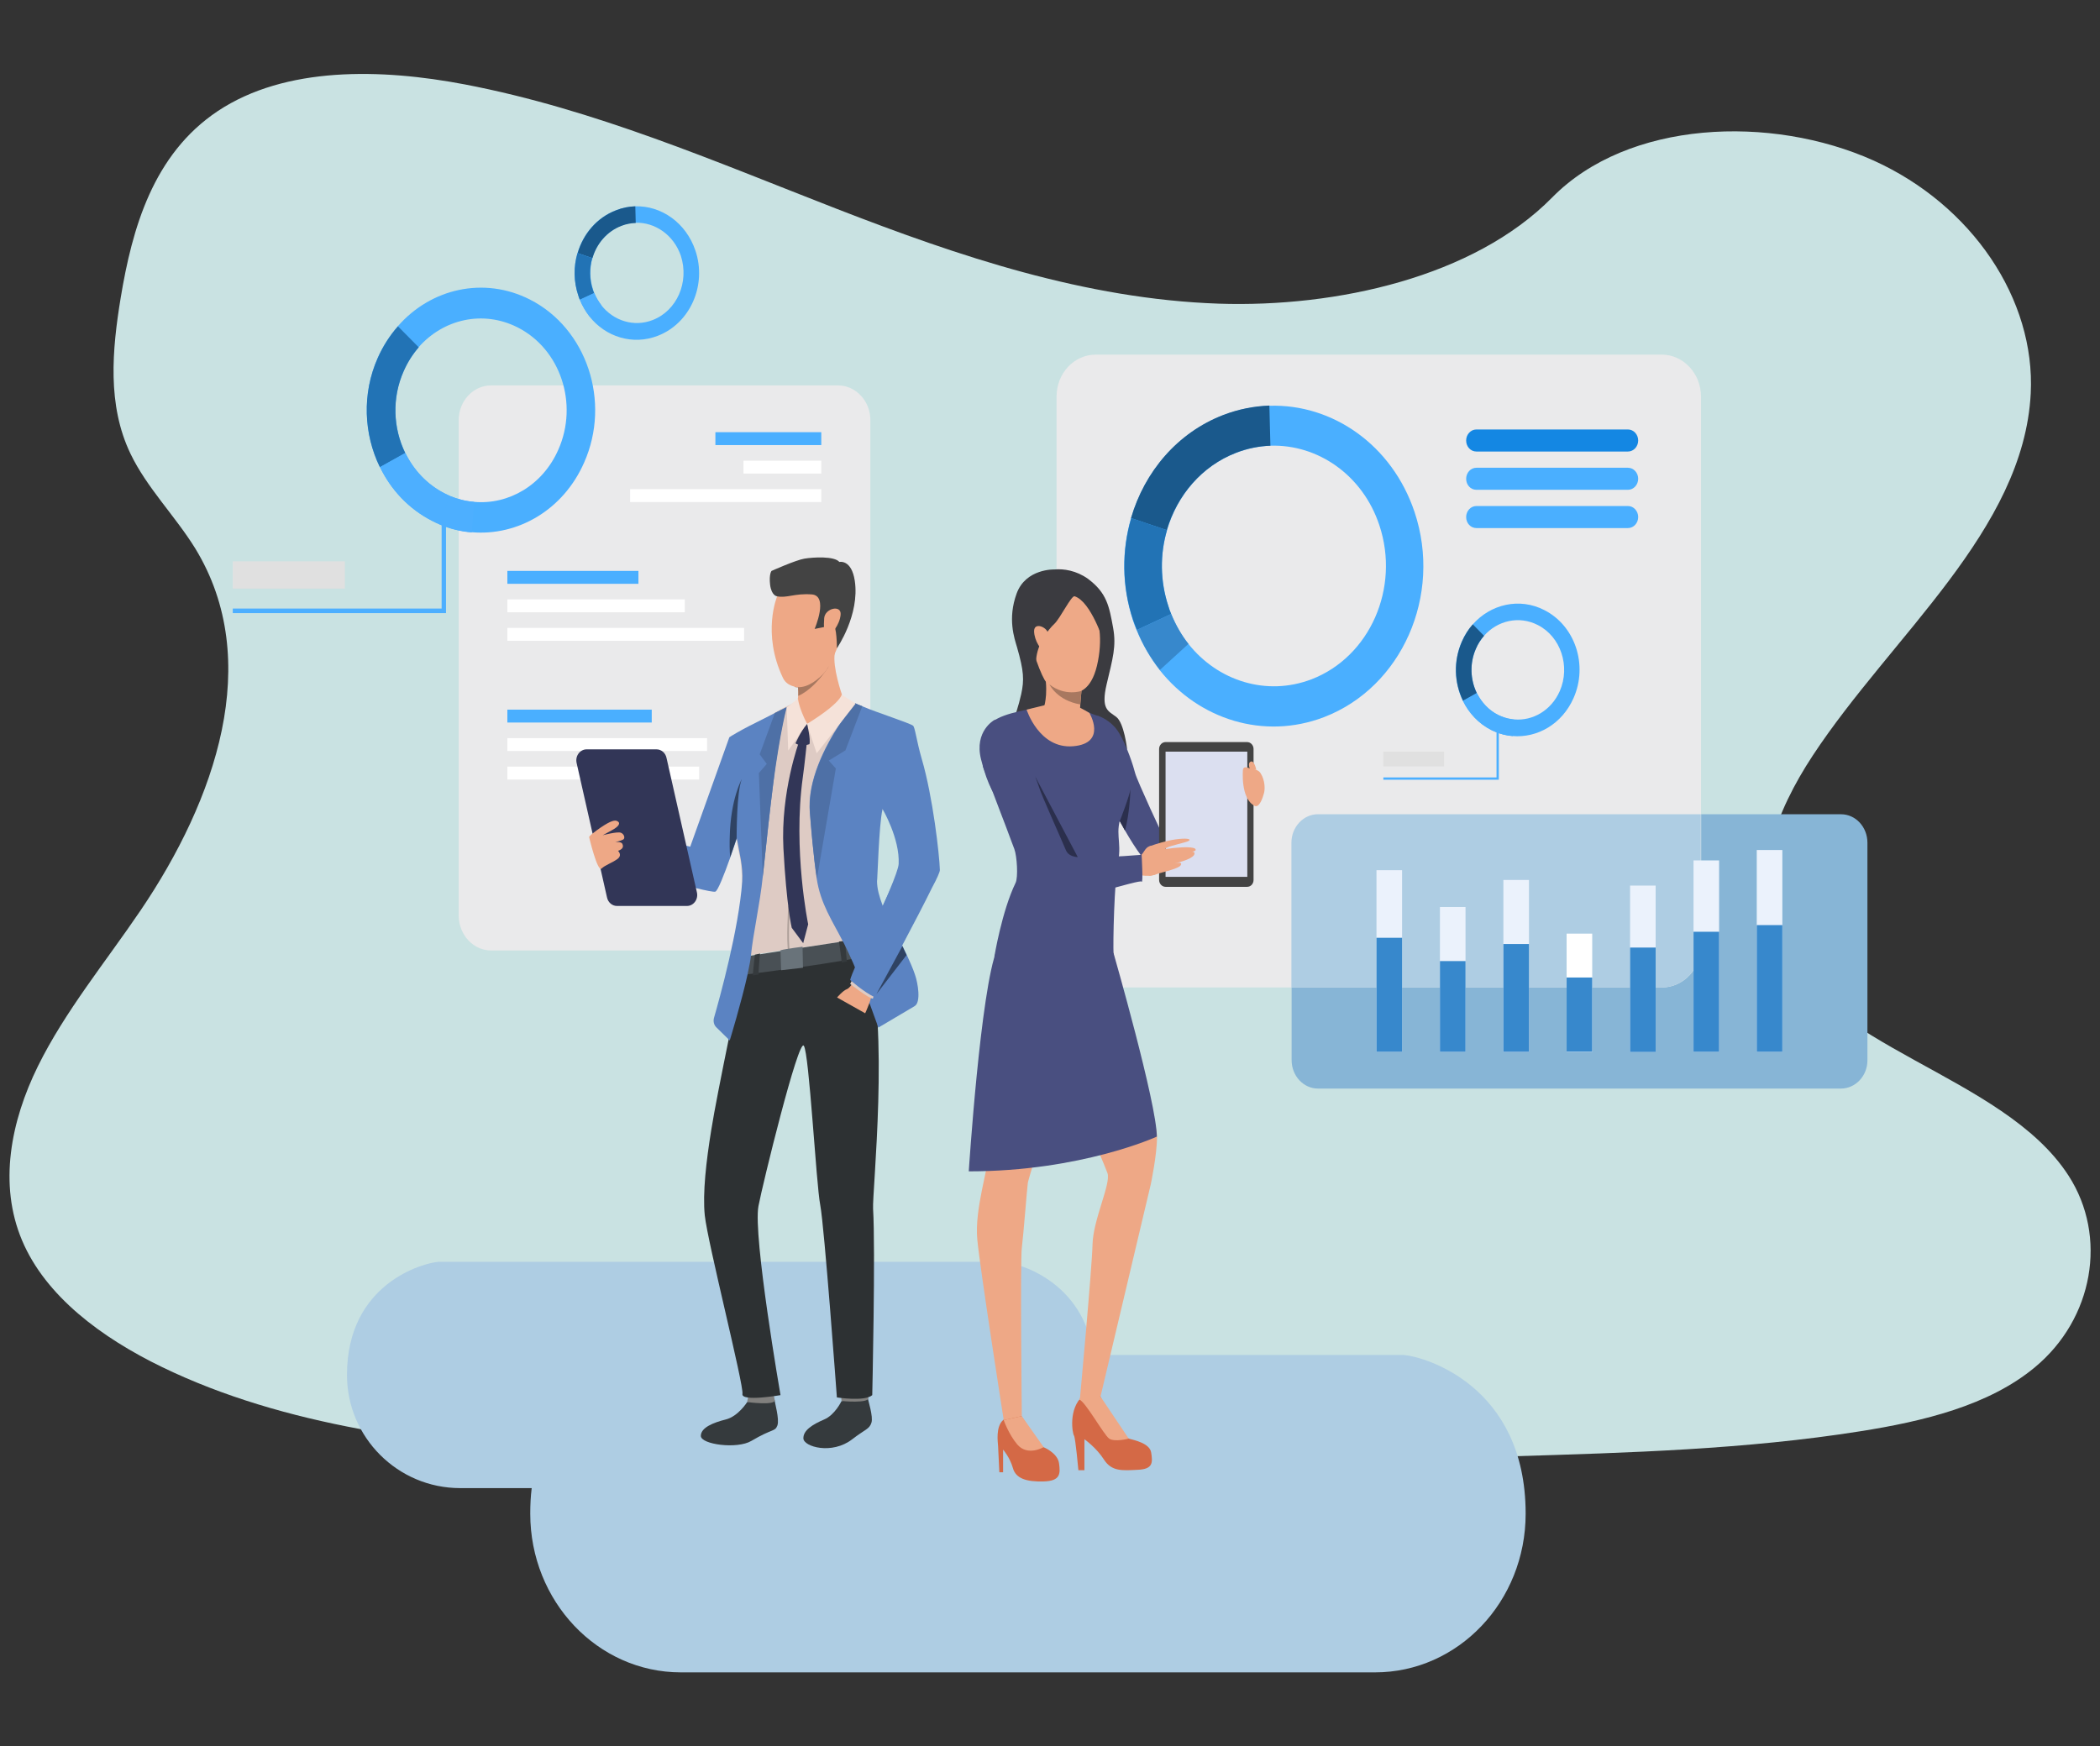
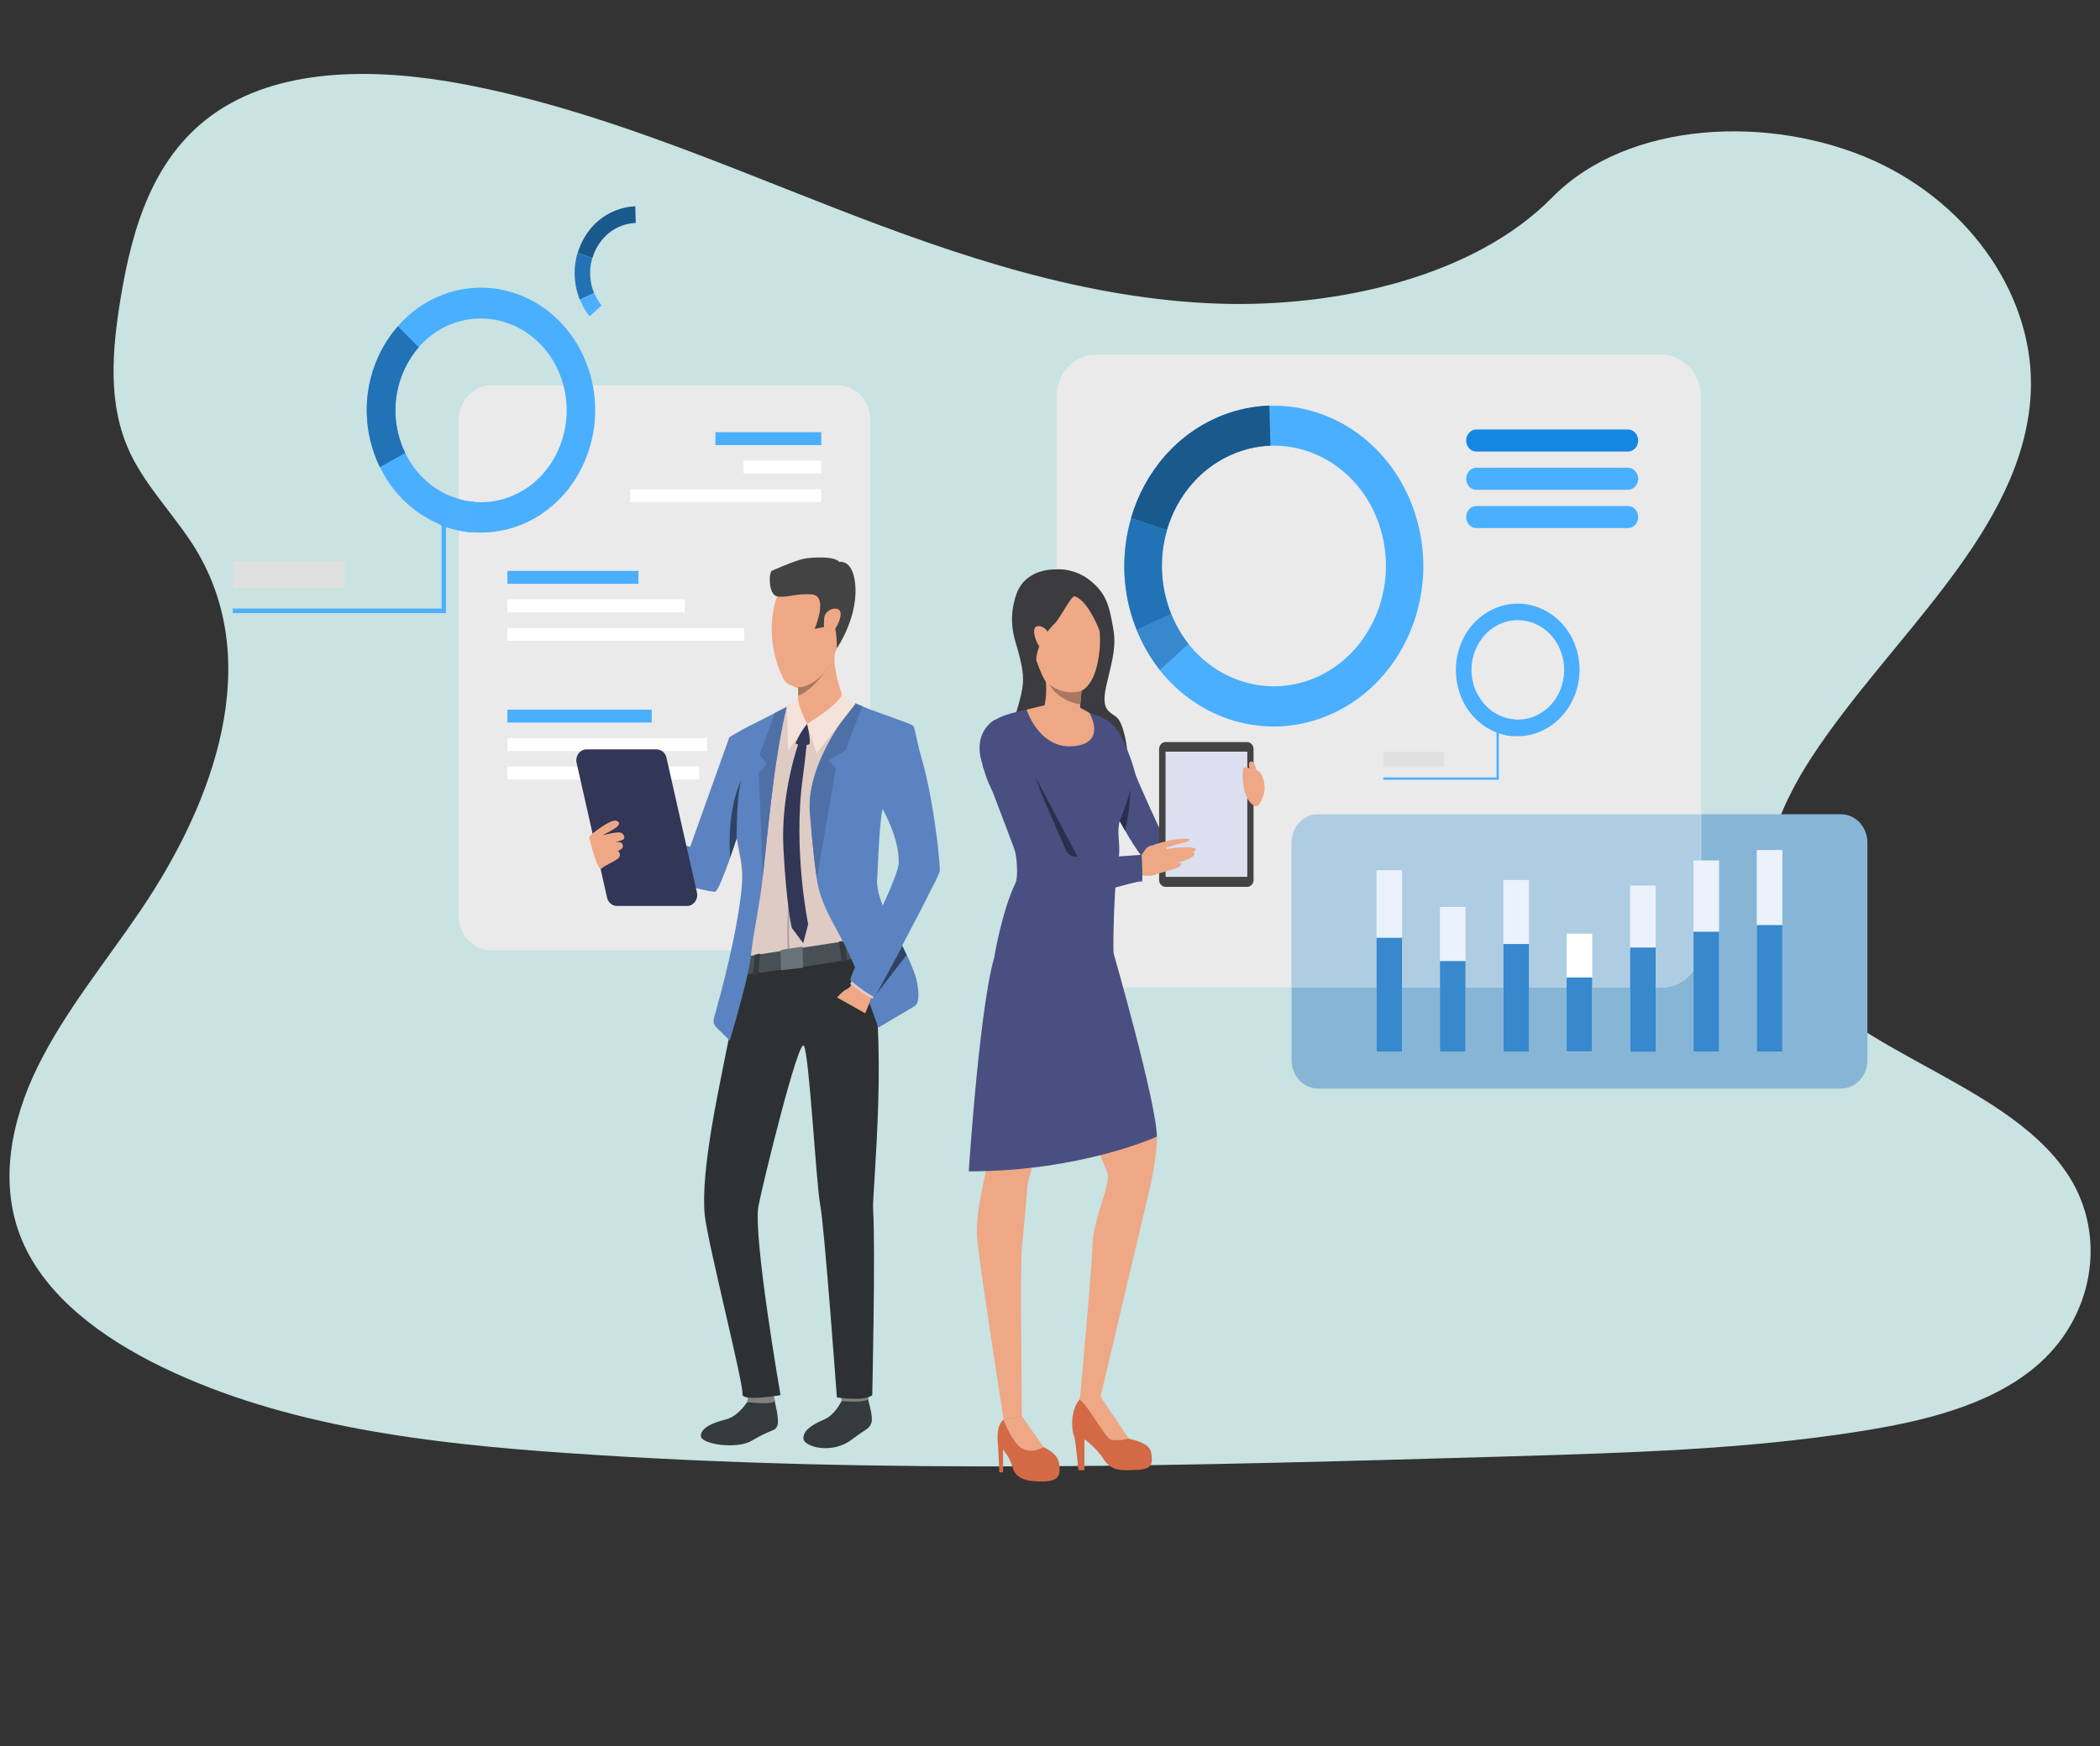
<svg xmlns="http://www.w3.org/2000/svg" version="1.1" id="ae7ad495-543d-4c4b-9483-8059c5566fe6" x="0px" y="0px" viewBox="0 0 1009.5 839.6" style="enable-background:new 0 0 1009.5 839.6;" xml:space="preserve">
  <rect x="0" y="0" width="1009.5" height="839.6" fill="#333333" stroke="none" />
  <style type="text/css">
	.st0{fill:#C9E2E2;}
	.st1{fill-rule:evenodd;clip-rule:evenodd;fill:#AECDE3;}
	.st2{fill-rule:evenodd;clip-rule:evenodd;fill:#EAEAEB;}
	.st3{fill-rule:evenodd;clip-rule:evenodd;fill:#4AAFFF;}
	.st4{fill-rule:evenodd;clip-rule:evenodd;fill:#FFFFFF;}
	.st5{fill-rule:evenodd;clip-rule:evenodd;fill:#353A3D;}
	.st6{fill-rule:evenodd;clip-rule:evenodd;fill:#81807E;}
	.st7{fill-rule:evenodd;clip-rule:evenodd;fill:#2D3133;}
	.st8{fill-rule:evenodd;clip-rule:evenodd;fill:#DECBC4;}
	.st9{fill-rule:evenodd;clip-rule:evenodd;fill:#495055;}
	.st10{fill-rule:evenodd;clip-rule:evenodd;fill:#EEA886;}
	.st11{fill-rule:evenodd;clip-rule:evenodd;fill:#A77860;}
	.st12{fill-rule:evenodd;clip-rule:evenodd;fill:#434343;}
	.st13{fill-rule:evenodd;clip-rule:evenodd;fill:#5B83C2;}
	.st14{fill-rule:evenodd;clip-rule:evenodd;fill:#4E70A6;}
	.st15{fill-rule:evenodd;clip-rule:evenodd;fill:#F5E2D9;}
	.st16{fill-rule:evenodd;clip-rule:evenodd;fill:#323657;}
	.st17{fill-rule:evenodd;clip-rule:evenodd;fill:#AD9F99;}
	.st18{fill-rule:evenodd;clip-rule:evenodd;fill:#69737A;}
	.st19{fill-rule:evenodd;clip-rule:evenodd;fill:#2F4363;}
	.st20{fill-rule:evenodd;clip-rule:evenodd;fill:#2273B5;}
	.st21{fill-rule:evenodd;clip-rule:evenodd;fill:#4DAFFF;}
	.st22{fill-rule:evenodd;clip-rule:evenodd;fill:#E0E0E0;}
	.st23{fill-rule:evenodd;clip-rule:evenodd;fill:#1A598C;}
	.st24{fill-rule:evenodd;clip-rule:evenodd;fill:#1487E3;}
	.st25{fill-rule:evenodd;clip-rule:evenodd;fill:#3788CC;}
	.st26{fill-rule:evenodd;clip-rule:evenodd;fill:#3B3B40;}
	.st27{fill-rule:evenodd;clip-rule:evenodd;fill:#D46946;}
	.st28{fill-rule:evenodd;clip-rule:evenodd;fill:#494F80;}
	.st29{fill-rule:evenodd;clip-rule:evenodd;fill:#DBDFF0;}
	.st30{fill-rule:evenodd;clip-rule:evenodd;fill:#2B2F4D;}
	.st31{fill-rule:evenodd;clip-rule:evenodd;fill:#D1C0BA;}
	.st32{fill-rule:evenodd;clip-rule:evenodd;fill:#EEA987;}
	.st33{fill-rule:evenodd;clip-rule:evenodd;fill:#A87860;}
	.st34{fill-rule:evenodd;clip-rule:evenodd;fill:#87B5D6;}
	.st35{fill-rule:evenodd;clip-rule:evenodd;fill:#EBF2FC;}
</style>
  <g>
    <path class="st0" d="M585.8,146c-64.1-2.2-125.2-22.9-183.6-45.6S286.1,52.6,223.5,40.6c-40.3-7.7-86.3-8.8-118.8,12.8   C73.5,74.2,63.5,110,58,143.3c-4.1,25-6.5,51.4,4.7,74.8c7.8,16.3,21.5,30,31.1,45.5c33.2,54.2,9.7,121.1-26.2,174.1   c-16.8,24.8-36.4,48.6-49.4,75s-19,56.7-7.6,83.7c11.3,26.8,38.2,46.8,67.3,60.9c59.2,28.7,128.8,36.9,196.8,41.5   c150.5,10.3,301.7,5.8,452.6,1.4c55.8-1.7,111.9-3.3,166.8-12c30.5-4.8,62-12.4,84.1-30.8c28.1-23.3,35.1-62.8,16.2-92.1   c-31.6-49-118.9-61.2-141-113.9c-12.2-29,0.3-61.2,18-88.1c37.9-57.6,101.4-108.2,104.8-174.1c2.3-45.3-28.2-90.6-75.5-112   C851.3,55,782.6,57.8,746.1,95C708.5,133.2,642.5,147.9,585.8,146z" />
-     <path class="st1" d="M327.3,804.1c-40,0-72.4-34.2-72.4-76.3c0-4.3,0.2-8.4,0.7-12.3h-34.4c-30,0-54.4-24.4-54.4-54.4   c0-44.2,36.9-53.9,44-54.4h135.8h135.8c6.5,0.5,38.4,8.8,43.3,44.8h149.2c9.3,0.7,58.5,14.3,58.5,76.3c0,42.2-32.4,76.3-72.4,76.3   H494.1H327.3z" />
    <path class="st2" d="M236.1,457h166.7c8.6,0,15.6-7.5,15.6-16.7V202c0-9.2-7-16.7-15.6-16.7H236.1c-8.6,0-15.6,7.5-15.6,16.7v238.3   C220.6,449.5,227.5,457,236.1,457z" />
    <rect x="343.9" y="207.8" class="st3" width="50.9" height="6.2" />
    <rect x="357.4" y="221.5" class="st4" width="37.4" height="6.2" />
    <rect x="302.9" y="235.2" class="st4" width="91.9" height="6.2" />
    <rect x="243.9" y="274.5" class="st3" width="63" height="6.2" />
    <rect x="243.9" y="288.2" class="st4" width="85.3" height="6.2" />
    <rect x="243.9" y="301.9" class="st4" width="113.8" height="6.2" />
    <rect x="243.9" y="341.2" class="st3" width="69.4" height="6.2" />
    <rect x="243.9" y="354.9" class="st4" width="96" height="6.2" />
    <rect x="243.9" y="368.6" class="st4" width="92.2" height="6.2" />
    <path class="st5" d="M359.2,674.1c0,0-4.3,6.9-10.3,8.4c-6,1.5-12,3.9-12,7.9c0,4.1,17.4,6.5,24.3,2.4c10.3-6.1,11.3-4.3,12.5-7.4   c1.1-3.1-1.4-11.3-1.3-12.2C372.5,672,359.2,674.1,359.2,674.1z" />
    <path class="st6" d="M359.9,670.7c0,0-0.8,3.3-0.7,3.4c0.1,0.1,13.6,1.8,13.2-0.9c-0.3-2.2-0.8-4.5-0.8-4.5L359.9,670.7z" />
    <path class="st5" d="M404.5,673.7c0,0-3.1,6.6-8.3,8.8c-5.6,2.4-10.1,5.2-10,9.1c0.1,4,13.7,8,23.5,0.4c6.2-4.8,8.2-4.8,9.2-7.9   c1-3-1.7-10.9-1.7-11.9C417.4,671.1,404.5,673.7,404.5,673.7z" />
    <path class="st6" d="M404.4,670.2c0,0,0,3.4,0.2,3.4c0.1,0.1,13.1,1.2,12.8-1.4c-0.3-2.1-1.3-4.6-1.3-4.6L404.4,670.2z" />
    <path class="st7" d="M356.7,468.8c0,0-12.1,57.2-14.8,74.6c-2.4,14.8-4.2,30.3-3.1,41c1.4,13.2,18.9,81.9,18.1,85.8   c-0.7,3.9,18.3,0.6,18.3,0.6s-13.3-76.6-10.6-90.9c2-10.6,19.2-80.7,21.8-77.1c2.6,3.6,5.9,66.2,7.9,76.6c2,10.4,8,92.5,8,92.5   s13.4,2.1,17-1.1c0,0,1.6-70.1,0.4-89.6c-0.5-7.4,8.1-89-2.9-121.9C410.9,442,356.7,468.8,356.7,468.8z" />
    <path class="st8" d="M304.1,416.8c8.6-1.3,35.7,11.6,38.2,10.6c1.7-0.7,5.7-14.6,8.5-25.1c1.7-6.2,3-11.3,3.1-11.7l0,0   c0,0.3-0.5,5,0.1,11.3c0,0.4,0.1,0.8,0.1,1.2c0,0.1,0,0.2,0,0.3c0.3,2.2,0.6,4.6,1.2,7c0.9,3.6,1.3,8.2,1.4,13.2v0l0,0.1   c0,0.1,0,0.2,0,0.3l0,0.1c0.2,9-0.3,18.7-0.6,23.9c-0.4,8,2.1,11.6,2.1,11.7l0,0l2.6-0.4l1.9-0.3l0,0l2.5-0.4l9.8-1.5l3.6-0.5   l0.8-0.1l6.2-0.9l17.6-2.6l1.9-0.3l0.8-0.1l6.6-1l3-0.4h0c0,0,2.5-19.3,2.7-29.8c0.2-9.6,5-29.1,5.7-32.2l0-0.1l0-0.1l0-0.1l0-0.1   v0l0,0l0,0c0,0,14.3,16.1,17.1,23.2c0.8,2.1,3.4,8,6.7,15c2.3-4.6,3.7-7.8,3.7-8.6c0-0.1,0-0.2,0-0.3c-0.2-7-7-35.2-12.4-53.7   c-4.2-9-7.8-16.3-8.9-17.2c-1.8-1.3-9.1-4.7-15.5-7.5c-0.2-0.1-0.4-0.2-0.6-0.3c-0.6-0.2-1.2-0.5-1.8-0.7c-0.3-0.1-0.6-0.2-0.8-0.4   c-0.2-0.1-0.3-0.1-0.5-0.2c-0.1-0.1-0.2-0.1-0.4-0.1l0,0c-3.2-1.3-5.7-2.2-6.2-2.3c-0.1,0-0.2,0-0.4,0c-0.2,0-0.5,0-0.8,0   c-4,0.2-15.8,1.4-19.6,1.8c-0.7,0.1-1.1,0.1-1.2,0.1h0c0,0-1.8,0.9-4.5,2.2l0,0l-0.3,0.1c-1.6,0.8-3.6,1.9-5.6,3.1   c-4,2.3-8.3,5.1-12,6.9c-3.6,1.8-8.4,4.3-8.8,4.7l-18,55.8l-31.3-6.1L304.1,416.8z" />
    <path class="st9" d="M358.4,459.9c0,0-1.3,1.7-1.7,8.9c0,0,54.3-6.8,60-9.5c0,0,0.2-7.9-1-8.1C414.4,451.1,358.4,459.9,358.4,459.9   z" />
    <path class="st10" d="M404.7,333.9c-0.2,9.1-16.7,14.1-16.7,14.1s-6.9-9.3-5.3-10.2c0.6-0.3,0.9-1.7,1-3.3c0.1-1.5,0-3.1-0.1-4.1   c0-0.6-0.1-1.1-0.1-1.1s2.4-2.7,5.4-5.8c5.2-5.6,12.4-12.7,12.5-9.9c0,0.1,0,0.3-0.1,0.5C400.1,320.6,404.7,333.9,404.7,333.9z" />
    <path class="st5" d="M403.3,452.7c0,0,1.2,8,1.3,10.1l2.5-0.5c0,0-0.7-8.5-1.1-9.9L403.3,452.7z" />
    <path class="st5" d="M362.9,459c0,0-0.9,7.3-1,10l2.7-0.4c0,0,0.5-9.1,0.8-10.1L362.9,459z" />
    <path class="st11" d="M398.3,320.5L398.3,320.5c0,0.1-0.7,1.2-1.9,2.8c-2.5,3.4-7.3,9-12.7,11.3c0.1-1.5,0-3.1-0.1-4.1   c-0.6,0-1.1-0.1-1.6-0.2c1.5-2.8,3.6-5.6,3.6-5.6l3.3-1.1L398.3,320.5z" />
    <path class="st10" d="M401.5,313.8c-1.4,3.3-2.8,5.7-3.2,6.7l0,0c-0.3,0.6-0.9,1.6-1.9,2.8c-2.7,3.1-7.8,7.3-12.7,7.1   c-0.6,0-1.1-0.1-1.6-0.2c-2-0.5-4.4-1.5-5.7-4.2c-10.3-21.6-2.8-39.3-2.8-39.3s28.1-8.5,32.5,0.6   C409.1,293.7,404.9,306,401.5,313.8z" />
    <path class="st12" d="M373.5,286.7c0,0-2.6-0.2-3.3-5.5c-0.6-5.3,0.7-6.7,0.7-6.7s11.6-5.2,15.8-5.9c4.2-0.7,14.4-1.3,16.8,1.6   c0,0,5.8-1.4,7.4,9c2.5,16.5-8.6,32.5-8.6,32.5s0.1-10.8-2.1-12.2c-2.2-1.4-4.1,2-4.1,2l-4.5,0.9c0,0,6.9-16-1.4-16.6   C381.9,285.2,378.2,287.7,373.5,286.7z" />
    <path class="st10" d="M396.2,297.2c0.4-4.8,8.4-6.6,7.9-1.6c-0.5,5-4.5,9.8-6.3,9.6C396,305.1,395.9,300.8,396.2,297.2z" />
    <path class="st13" d="M424.2,389.3L424.2,389.3l0-0.2l0-0.1l0-0.1v0l0,0c0,0,8.4,14.2,7.8,26.5c-0.1,1.9-1.9,6.8-4.5,13l0,0   c-0.9,2.3-2,4.7-3.1,7.3c0-0.1-0.1-0.2-0.1-0.3c-1.6-4.2-2.7-8.2-2.7-11.7C421.8,423.6,422.5,396.6,424.2,389.3L424.2,389.3z    M451.8,418.4c0-0.1,0-0.2,0-0.3c-0.2-6.9-3.3-34.8-8.7-53.2c-2.6-9-3.2-15.2-4.2-16c-1.8-1.3-17.3-6.3-23.9-9.1   c-0.2-0.1-0.4-0.2-0.6-0.3c-0.6-0.2-1.2-0.5-1.8-0.7c-0.3-0.1-0.6-0.2-0.8-0.4c-0.2-0.1-0.3-0.1-0.5-0.2c-0.1-0.1-0.2-0.1-0.4-0.1   l0,0c-0.6,0.7-3.6,4.4-7.3,10c-6.8,10.4-15.7,27.2-14.3,42.8c0.4,5,1,12.2,1.9,20.2c0.1,0.7,0.2,1.4,0.2,2.1   c0.2,1.9,0.5,3.7,0.7,5.7c0.2,1.2,0.3,2.3,0.5,3.5c1.8,12.1,7.5,20.3,12.5,30.1c0,0.1,0.1,0.2,0.1,0.2l0.1,0.1   c0.1,0.2,0.2,0.4,0.3,0.6c0.2,0.3,0.3,0.7,0.5,1c0.1,0.2,0.2,0.4,0.3,0.6c1,2,1.9,4,2.8,6c0.6,1.3,1.2,2.6,1.7,3.9   c0.1,0.1,0.1,0.3,0.2,0.4c0,0,0.9,2.3,2.1,5.3c0.4,1.1,0.9,2.3,1.4,3.4c0.3,0.8,0.7,1.6,1,2.4c0.3,0.7,0.5,1.4,0.8,2   c0.6,1.4,1.1,2.7,1.4,3.5c0.3,0.7,0.4,1.1,0.5,1.3c1.7,4.6,3,8.2,3.6,9.9c0.2,0.7,0.3,1,0.3,1l17.4-10.3c3.3-1.8,1.6-11.3,0.3-15   c-1-3.1-2.5-6.4-4.1-9.9c-0.7-1.4-1.4-2.8-2.1-4.3c5.4-10.2,10.9-20.7,14.4-27.9C450.4,422.5,451.8,419.2,451.8,418.4z" />
    <path class="st13" d="M292.5,397.9l39.3,9.2l18.8-52.6c0.4-0.4,5.8-3.5,9.3-5.3c3.7-1.9,8.4-4.2,12.5-6.3c2-1,3.9-1.9,5.4-2.7   l0.1,0.1c0,0-2.3,8.3-5.3,29v0c-0.1,0.7-0.2,1.4-0.3,2.1c0,0.1,0,0.2,0,0.3c-0.1,0.5-0.1,1-0.2,1.4l0,0.2c0,0.3-0.1,0.7-0.1,1   c-0.1,0.8-0.2,1.7-0.3,2.5c-1.3,10.1-3.2,27.2-5,44.5v0c-1.4,13.6-4.7,27.7-5.7,38.1v0c-0.2,2-0.7,4.8-1.4,7.9   c-0.1,0.3-0.2,0.7-0.2,1.1c-2.9,13.2-8.6,31.9-8.6,31.9l-1.6-1.6l-4.9-4.8c-1.1-1.1-1.5-2.8-1.1-4.4c2.7-9.4,11.9-42.5,13.6-65.7v0   c0.5-7.3-1.5-14.2-2.6-20.7l-0.1,0.2c-1,2.9-2,6-3.1,9.1v0c-2.9,8.2-5.9,15.8-7.1,16.3c-2.7,1.1-54.5-14.1-54.9-16.3L292.5,397.9z" />
    <path class="st14" d="M406.4,360.8l-8,4.9l3.4,3.8l-9.1,52.9c-1.9-12.4-2.7-24.2-3.3-31.4c-2.1-24,20.3-51.2,21.7-52.8   c1.1,0.4,2.2,0.9,3.4,1.4L406.4,360.8z" />
    <path class="st14" d="M378.2,340.1c0,0-3,10.5-6.5,36.7c-1.3,10.1-3.2,27.2-5,44.5l-1.9-49.6l3.8-4.4l-3.4-4.6l7.3-19.9   c2-1,3.9-1.9,5.4-2.7L378.2,340.1z" />
    <path class="st15" d="M411.3,338.3l-6.7-4.3c0,0-0.2,3.9-16.7,14.1l4.7,14.1L411.3,338.3z" />
    <path class="st15" d="M383.6,335.9c0,0,0.3,4.2,4.4,12.2l-9.1,12.8l-0.7-20.7L383.6,335.9z" />
    <path class="st16" d="M388,348.1c0,0,1.8,7.6,1.1,9.7c0,0-3.9,1.5-6.7-0.4C382.5,357.4,384.5,352.1,388,348.1z" />
    <path class="st17" d="M378.9,457.7c-1-5.4,0-21.4,0-22.1l0.8,0.1c0,0.2-1,16.6,0,21.9L378.9,457.7z" />
    <path class="st18" d="M385.8,455.2c0,0-8,1-10.6,1.7l0.3,9.6l10.5-1.2L385.8,455.2z" />
    <path class="st16" d="M384.1,356.7c0,0-8.9,24.1-7.5,51.2c1.5,28,4,38.2,4,38.2l5.5,7.4l2.4-9.1c0,0-7.4-35.7-2.6-70.5   c0.9-6.3,2.1-18.2,2.1-18.2L384.1,356.7z" />
    <path class="st10" d="M410.9,470.8c0,0-1.9,4.1-3.8,4.8c-1.9,0.7-4.7,4-4.7,4l13.5,7.6c0,0,3.6-7.5,3.7-12.3   C419.7,470.1,410.9,470.8,410.9,470.8z" />
    <path class="st8" d="M409.6,471.2l-0.9,1.9c0,0,8.5,6.7,10.9,7.1l0.8-2.6L409.6,471.2z" />
-     <path class="st13" d="M408.7,471.2c0,0,6.4,5.7,11.8,8.3l18.2-35.1l-9.4-19.5C429.2,425,409.1,467.8,408.7,471.2z" />
+     <path class="st13" d="M408.7,471.2c0,0,6.4,5.7,11.8,8.3l18.2-35.1l-9.4-19.5C429.2,425,409.1,467.8,408.7,471.2" />
    <path class="st19" d="M354.4,390.7c-0.3,6.5-0.3,12.2-0.3,12.2v0c0,0,0,0.2,0,0.5c0-0.1,0-0.2,0-0.3c-1,2.9-2,6-3.1,9.1   c-0.3-3.5-0.3-6.8-0.2-9.9c0.4-18.2,5.8-27.7,5.8-27.7C355.3,377.8,354.7,384.6,354.4,390.7z" />
    <path class="st19" d="M435.8,459.2L421.3,478l12.5-23.1C434.5,456.4,435.1,457.8,435.8,459.2z" />
    <path class="st16" d="M330.2,435.6h-33.6c-2.3,0-4.3-1.7-4.8-4.1l-14.6-64.6c-0.8-3.4,1.6-6.6,4.8-6.6h33.6c2.3,0,4.3,1.7,4.8,4.1   l14.6,64.6C335.8,432.3,333.5,435.6,330.2,435.6z" />
    <path class="st10" d="M289.2,417.6c1.6-1.6,4.8-2.6,7.5-4.5c2.7-1.9,0.4-4,0.4-4c2.8-1,2.5-2.4,2.1-3.3c-0.5-1.3-3.5-0.9-3.5-0.9   s2.7-0.6,3.8-1.2c1.1-0.5,0.7-2.6-1-3.3c-1.7-0.7-8.8,1.2-8.8,1.2s1.2-0.6,4.6-2.5c3.5-1.9,4.2-3.6,2.2-4.4   c-1.4-0.6-4.2,0.6-9.6,4.5c-4,2.9-3.7,3.3-3.7,3.3S287.2,419.5,289.2,417.6z" />
    <path class="st3" d="M268.4,216.2c-7.5,17.1-23.9,26.6-40.5,25.1c-4-0.3-7.9-1.3-11.8-2.9c-0.8-0.4-1.7-0.8-2.5-1.2   c-8.4-4.3-14.8-11.2-18.8-19.4c-5.8-11.9-6.5-26.4-0.8-39.4c1.9-4.3,4.4-8.1,7.2-11.4c11.9-13.6,31-18,47.6-9.6   C269.4,167.8,278.2,194.1,268.4,216.2L268.4,216.2z M254.7,144c-22.1-11.2-47.6-5.3-63.4,12.8c-3.8,4.4-7.1,9.5-9.7,15.2   c-7.7,17.4-6.7,36.7,1,52.5c5.3,11,13.9,20.2,25.1,25.9c1.1,0.6,2.2,1.1,3.4,1.6c5.1,2.2,10.4,3.5,15.7,3.9   c22.1,1.9,44-10.7,54-33.5C293.8,193.1,282.1,157.9,254.7,144z" />
    <path class="st20" d="M194.8,217.8l-12.2,6.8c-7.7-15.8-8.7-35.2-1-52.5c2.5-5.7,5.8-10.8,9.7-15.2l10,10.1   c-2.9,3.3-5.3,7.1-7.2,11.4C188.3,191.4,189,205.9,194.8,217.8z" />
-     <path class="st21" d="M216.2,238.4l-5,13.7c-1.1-0.5-2.3-1-3.4-1.6c-11.2-5.7-19.8-14.9-25.1-25.9l12.2-6.8   c4,8.2,10.4,15.1,18.8,19.4C214.5,237.6,215.3,238,216.2,238.4z" />
    <path class="st21" d="M226.8,256c-5.3-0.4-10.5-1.7-15.7-3.9l5-13.7c3.8,1.6,7.8,2.6,11.8,2.9L226.8,256z" />
    <polygon class="st21" points="214.4,294.8 111.9,294.8 111.9,292.6 212.3,292.6 212.3,246 214.4,246  " />
    <rect x="111.9" y="269.9" class="st22" width="53.9" height="13.1" />
-     <path class="st3" d="M313.7,153.9c-9,3.5-18.8,0.3-24.6-7.1c-1.4-1.8-2.6-3.8-3.5-6c-0.2-0.5-0.4-1-0.5-1.5   c-1.7-5.1-1.7-10.5-0.3-15.3c2-6.9,7-12.8,13.8-15.5c2.3-0.9,4.6-1.3,6.9-1.4c9.4-0.3,18.4,5.9,21.8,15.9   C331.4,135.7,325.4,149.4,313.7,153.9L313.7,153.9z M334.3,120.5c-4.5-13.4-16.4-21.7-29-21.3c-3.1,0.1-6.1,0.7-9.2,1.9   c-9.2,3.5-15.8,11.4-18.5,20.6c-1.9,6.4-1.9,13.5,0.4,20.4c0.2,0.7,0.5,1.3,0.7,2c1.2,3,2.8,5.6,4.6,8c7.8,9.9,20.8,14,32.8,9.4   C331.8,155.5,339.9,137.1,334.3,120.5z" />
    <path class="st23" d="M284.8,124.1l-7.1-2.4c2.7-9.3,9.3-17.1,18.5-20.6c3-1.2,6.1-1.8,9.2-1.9l0.2,8c-2.3,0.1-4.6,0.5-6.9,1.4   C291.7,111.3,286.8,117.2,284.8,124.1z" />
    <path class="st20" d="M285.6,140.9l-6.9,3.2c-0.3-0.7-0.5-1.3-0.7-2c-2.3-6.8-2.3-13.9-0.4-20.4l7.1,2.4   c-1.4,4.8-1.4,10.2,0.3,15.3C285.2,139.9,285.4,140.4,285.6,140.9z" />
    <path class="st21" d="M283.4,152.1c-1.9-2.4-3.4-5-4.6-8l6.9-3.2c0.9,2.2,2.1,4.2,3.5,6L283.4,152.1z" />
    <path class="st2" d="M798.8,474.8h-272c-10.4,0-18.9-9.1-18.9-20.2V190.7c0-11.2,8.4-20.2,18.9-20.2h272c10.4,0,18.9,9.1,18.9,20.2   v263.8C817.7,465.8,809.2,474.8,798.8,474.8z" />
    <path class="st24" d="M709.7,217.1h72.9c2.7,0,4.9-2.4,4.9-5.3c0-2.9-2.2-5.3-4.9-5.3h-72.9c-2.7,0-4.9,2.4-4.9,5.3   C704.8,214.8,707,217.1,709.7,217.1z" />
    <path class="st3" d="M709.7,235.5h72.9c2.7,0,4.9-2.4,4.9-5.3c0-2.9-2.2-5.3-4.9-5.3h-72.9c-2.7,0-4.9,2.4-4.9,5.3   C704.8,233.2,707,235.5,709.7,235.5z" />
    <path class="st3" d="M709.7,253.9h72.9c2.7,0,4.9-2.4,4.9-5.3c0-2.9-2.2-5.3-4.9-5.3h-72.9c-2.7,0-4.9,2.4-4.9,5.3   C704.8,251.6,707,253.9,709.7,253.9z" />
    <path class="st3" d="M630.5,326.6c-21.7,8.3-45.1,0.8-59.2-17c-3.4-4.2-6.2-9.1-8.3-14.4c-0.5-1.2-0.9-2.4-1.3-3.6   c-4.1-12.3-4.1-25.1-0.7-36.7c4.9-16.7,16.7-30.9,33.3-37.2c5.5-2.1,11-3.2,16.5-3.4c22.7-0.7,44.3,14.1,52.3,38.3   C673.1,282.7,658.5,315.8,630.5,326.6L630.5,326.6z M680,246.2c-10.8-32.3-39.5-52.1-69.8-51.1c-7.3,0.2-14.8,1.7-22.1,4.5   c-22.1,8.5-37.9,27.3-44.4,49.6c-4.5,15.4-4.5,32.5,0.9,49c0.5,1.6,1.1,3.2,1.8,4.8c2.9,7.1,6.7,13.5,11.1,19.2   c18.8,23.7,50,33.7,79,22.6C673.9,330.4,693.4,286.3,680,246.2z" />
    <path class="st23" d="M560.9,254.9l-17.2-5.8c6.5-22.3,22.3-41.1,44.4-49.6c7.3-2.8,14.7-4.2,22.1-4.5l0.5,19.3   c-5.5,0.2-11.1,1.3-16.5,3.4C577.7,224.1,565.8,238.2,560.9,254.9z" />
    <path class="st20" d="M563,295.2l-16.5,7.7c-0.6-1.6-1.2-3.2-1.8-4.8c-5.5-16.4-5.4-33.5-0.9-49l17.2,5.8   c-3.4,11.6-3.4,24.4,0.7,36.7C562,292.8,562.5,294,563,295.2z" />
    <path class="st25" d="M557.6,322.1c-4.5-5.7-8.3-12.1-11.1-19.2l16.5-7.7c2.2,5.3,5,10.2,8.3,14.4L557.6,322.1z" />
    <path class="st3" d="M749.8,332.3c-4.1,9.3-13,14.4-21.9,13.6c-2.1-0.2-4.3-0.7-6.4-1.6c-0.5-0.2-0.9-0.4-1.4-0.6   c-4.6-2.3-8-6.1-10.2-10.5c-3.1-6.4-3.5-14.3-0.4-21.3c1-2.3,2.4-4.4,3.9-6.2c6.4-7.3,16.8-9.8,25.8-5.2   C750.3,306.1,755,320.4,749.8,332.3L749.8,332.3z M742.3,293.3c-11.9-6.1-25.8-2.8-34.4,7c-2.1,2.4-3.9,5.1-5.2,8.2   c-4.1,9.4-3.6,19.9,0.5,28.5c2.9,5.9,7.5,10.9,13.6,14c0.6,0.3,1.2,0.6,1.8,0.8c2.8,1.2,5.6,1.9,8.5,2.1c12,1,23.8-5.8,29.3-18.2   C763.5,319.8,757.2,300.8,742.3,293.3z" />
-     <path class="st23" d="M709.9,333.2l-6.6,3.7c-4.2-8.6-4.7-19-0.5-28.5c1.4-3.1,3.1-5.9,5.2-8.2l5.4,5.5c-1.6,1.8-2.9,3.8-3.9,6.2   C706.4,318.9,706.8,326.8,709.9,333.2z" />
    <path class="st3" d="M721.5,344.4l-2.7,7.4c-0.6-0.3-1.2-0.5-1.8-0.8c-6.1-3.1-10.7-8.1-13.6-14l6.6-3.7c2.2,4.4,5.7,8.2,10.2,10.5   C720.6,344,721,344.2,721.5,344.4z" />
    <path class="st3" d="M727.2,353.9c-2.9-0.2-5.7-0.9-8.5-2.1l2.7-7.4c2.1,0.9,4.2,1.4,6.4,1.6L727.2,353.9z" />
    <polygon class="st3" points="720.5,374.9 665,374.9 665,373.8 719.4,373.8 719.4,348.5 720.5,348.5  " />
    <rect x="665" y="361.4" class="st22" width="29.2" height="7.1" />
    <path class="st26" d="M506.9,273.8c0,0-13.8-0.5-18.2,11.6c-4.4,12.1-1.1,21.4,0.2,25.8c3.3,11.5,3.5,15.7,2,22.6   c-1.4,6.2-2.7,9.3-4.3,15.1c-1.6,5.8,1.1,5.1,1.3,5.5c0.2,0.4,53.9,5.7,53.9,5.7s-1.4-12.5-5.2-15.4c-3.8-2.9-7.5-3.5-4.6-15.8   c2.9-12.3,4.7-18.1,3.1-27c-1.9-10.4-3-16.8-12.1-23.6C517.4,274.3,511.3,273.4,506.9,273.8z" />
    <path class="st27" d="M491,680.8c0,0,7.6,12.1,10.6,15c0,0,6.8,2.7,7.5,7.8c0.7,5.1,0.6,8.5-7.5,8.7c-8,0.2-13.3-1.3-14.7-6.5   c-1.5-5.2-4.7-8.8-4.7-8.8v10.9h-1.8c0,0-0.5-10.5-0.6-12.5c-0.1-1.9-1.3-9.4,2.5-12.7C486.2,679.4,491,680.8,491,680.8z" />
    <path class="st27" d="M528.9,671.2c0,0,1.3,3.3,3.8,6.8c1.8,2.5,7.5,13,9.9,13.7c2.5,0.7,10.2,2.2,10.8,6.8c0.7,4.6,1,7.9-6.5,8.2   c-7.6,0.4-12.5,0.8-16.2-4.9c-3.6-5.7-9.4-9.8-9.4-9.8v14.9h-2.9c0,0-1.4-15.5-2.1-16.6c-0.8-1.1-2.8-13,4.2-19.1   C527.5,665,528.9,671.2,528.9,671.2z" />
    <path class="st10" d="M486,448.1c0,0-8.5,13.6-11.1,29.4c-2.6,15.8,0.5,68.7,0.4,76.5c-0.1,7.8-6.9,27.3-5.5,42   c1.4,14.7,12.7,86.8,12.7,86.8l8.7-1.9c0,0-0.8-74.7,0-80.9c0.8-6.2,2.5-28.7,2.9-31.3c0.3-2.5,21.5-69.4,21.5-80.8   C515.4,476.5,509,429.5,486,448.1z" />
    <path class="st10" d="M534,453.3c0,0,15.7,64.3,17.6,73.2c1.9,8.9,4.6,16.2,4.6,20c0,8.8-3,22.9-3,22.9l-24.1,101.8l-10,1.7   c0,0,5.8-62.6,6.1-74.6c0.3-12,8.9-29.1,7.2-34.2c-1.7-5.1-27.3-63.8-27.3-63.8S485.6,434.6,534,453.3z" />
    <path class="st10" d="M501.7,695.8c0,0-7.7,4.6-12.7-1.3c-4.2-5-6.5-11.7-6.5-11.7l8.7-1.9L501.7,695.8z" />
    <path class="st10" d="M542.6,691.7c0,0-6.8,1.8-9.4,0c-2.6-1.8-11.4-17.8-14.4-18.8c0,0,2.8-6.2,10-1.7   C528.9,671.2,540.7,689,542.6,691.7z" />
    <path class="st28" d="M556.1,546.5c0,0-36.3,16.7-90.4,16.7c0,0,5.7-87.9,13.6-106.8c7.9-18.9,56,1.9,56,1.9   S556.1,530.7,556.1,546.5z" />
    <path class="st28" d="M596.9,419.2c0,0-33.1,3.1-41.3-0.9c-4.1-2-9.7-10.1-14.8-19c-0.9-1.5-1.7-3.1-2.6-4.6   c-6.3-11.5-11.3-22.7-11.3-22.7s-15.1-20.5,1-27.8c0,0,6.3,1.9,10.1,8.3c3.9,6.5,6.9,16.1,7.7,19.3c0.8,3.2,13.7,31.3,14.5,32.1   c0.8,0.8,9,0.3,15.2,0.9c10.2,1,21.1,1.6,21.1,1.6L596.9,419.2z" />
    <path class="st28" d="M539.6,390.6c-4.1,10.1-0.2,13.5-2.1,23.6c-1.9,10.1-2.5,39-2.2,44.6c0.4,5.6-46.4,11.4-57.3,1.2   c0,0,3.6-21.9,10.2-35.5c1.3-2.6,0.7-12.8-0.6-16.3c-0.4-1.1-2-5.2-3.9-10.4l0,0c-2.1-5.4-4.6-12.1-6.7-17.6   c-2.5-6.6-4.5-11.7-4.5-11.7s-1.6-16.3,4.7-21.5c5.5-4.6,20.4-6.2,23.1-7.2c2.7-1,10.5-1.4,15.9-0.6c0,0,8.4,4.2,11.3,4.9   c2.9,0.6,14.2,16.4,16.2,22.1C545.6,371.9,543.7,380.5,539.6,390.6z" />
    <path class="st10" d="M520.2,328.8c0,0-1.7,16.5-1.3,21.9c0,0-7,9.1-16.9-11.2c0,0,2.5-8.1-0.7-19.5   C498.1,308.6,520.2,328.8,520.2,328.8z" />
    <path class="st10" d="M493.5,341.2c0,0,6,19,22.4,17.6c16.5-1.4,7.8-16,7.8-16s-4.1-2.5-5.3-2.8c-1.2-0.2-16.3-0.9-16.3-0.9   L493.5,341.2z" />
    <path class="st12" d="M599.5,426.4h-39.2c-1.7,0-3.1-1.5-3.1-3.3v-63c0-1.8,1.4-3.3,3.1-3.3h39.2c1.7,0,3.1,1.5,3.1,3.3v63   C602.6,424.9,601.3,426.4,599.5,426.4z" />
    <rect x="560.3" y="361.4" class="st29" width="39.3" height="60.2" />
    <path class="st10" d="M545.9,412.1c0,0,1.5,0,2.5-0.8c1.7-1.4,2.3-4.7,5.3-4.5c3,0.2,4.4,10.3,3.6,12.2c-0.7,1.9-4.9,2.8-11,1.5   C540.1,419.3,545.9,412.1,545.9,412.1z" />
    <path class="st10" d="M552.6,406.9c0,0,4.3-1.6,9.2-2.7c4.3-1,9.5-1.3,10-0.5c0.6,0.9-4.2,1.7-8.5,3c-3.9,1.2-3,1.6-3,1.6   s-0.3-0.1,4.2-0.6c4.8-0.5,9.7-0.5,10.2,0.6c0.2,0.5,0.1,0.8-1.7,1.3c1-0.1,1.2,0.2,1.2,0.7c0.2,2.3-6.8,4.2-9.6,4.9   c2.1-0.5,3.8-0.7,3,0.8c-0.9,1.8-10.9,3.9-14.4,5C549.5,422.3,552.6,406.9,552.6,406.9z" />
    <path class="st10" d="M597.5,370.1c0,0,6.5-1.6,8.5,1.7c2.1,3.3,2.2,7.6,1.6,9.6c-0.5,2-2.2,7.1-4.4,6.1   C596.2,384.1,597.5,370.1,597.5,370.1z" />
    <path class="st10" d="M603.9,370.1c0,0-0.9-4.7-2.7-3.9c-1.7,0.8-0.2,3.9-0.2,3.9L603.9,370.1z" />
    <path class="st10" d="M597.5,370.1c0,0,0.1-2.7,4.6,0.1C606.6,372.9,597.5,370.1,597.5,370.1z" />
    <path class="st30" d="M538.3,394.8c0,0,4.9-12.6,5.1-15.4c0,1.7-0.4,11.8-2.6,20C540,397.8,539.1,396.3,538.3,394.8L538.3,394.8z" />
    <path class="st31" d="M543.4,379.4c0-0.2,0-0.2,0-0.2C543.4,379.2,543.4,379.3,543.4,379.4z" />
    <path class="st30" d="M518.1,412.1l-20.5-38.8c0,0,7.2,38.7,12.6,40C515.6,414.6,518.1,412.1,518.1,412.1z" />
    <path class="st28" d="M478,346.2c0,0-9.8,5.3-6.4,18.9c3.4,13.6,6.8,17.5,10,22.6c3.1,4.8,9.3,17.7,10.1,19.2   c0.8,1.5,8.3,22.6,15.2,25c6.9,2.4,41.1-9.3,41.9-8c0.8,1.3,0-12.9,0-12.9s-15.9,1.3-19.4,1c-5.7-0.4-14.8,2.1-17-3.2   c-2.6-6.2-11.8-26.6-12.8-30C498.5,375.4,487.2,342.8,478,346.2z" />
    <path class="st32" d="M517.6,281.6c0,0,15.2,10.6,10.2,36.3c-4.9,25.7-22.9,11.6-24.8,10.1c-1.9-1.5-8-17.5-8.2-24.6   C494.7,296.8,491.5,270.4,517.6,281.6z" />
    <path class="st26" d="M516.6,286.7c-1.6-0.5-6.9,10.6-9.8,13.3c-2.9,2.7-8.2,9.6-8.7,17.1c-0.5,7.5-6.4-16.4-4.4-25.3   c2-8.9,4.8-21.9,23.3-11.6c18.5,10.3,13.7,28.8,13.7,28.8S524.6,289.3,516.6,286.7z" />
    <path class="st32" d="M503.8,304.5c-0.5-3-6.7-5.6-6.7-1c0.1,4.6,3.5,9.8,5.5,9.5C504.6,312.6,504.2,307.3,503.8,304.5z" />
    <path class="st33" d="M504.5,329.1c0.1,0.2,3.7,7.7,14.8,9.6c0.2-2.9,0.6-6.5,0.6-6.5S512,335,504.5,329.1z" />
    <path class="st34" d="M884.9,523.4H633.6c-7,0-12.7-6.1-12.7-13.7v-34.9h178c10.4,0,18.9-9.1,18.9-20.2v-63.1h67.2   c7,0,12.7,6.1,12.7,13.7v104.6C897.7,517.3,892,523.4,884.9,523.4z" />
    <path class="st1" d="M798.8,474.8h-178v-69.6c0-7.5,5.7-13.7,12.7-13.7h184.1v63.1C817.7,465.8,809.2,474.8,798.8,474.8z" />
    <rect x="661.7" y="418.4" class="st35" width="12.3" height="87.3" />
    <rect x="692.2" y="436.1" class="st35" width="12.3" height="69.6" />
    <rect x="722.7" y="423.1" class="st35" width="12.3" height="82.6" />
    <rect x="753.1" y="448.9" class="st4" width="12.3" height="56.9" />
    <rect x="783.6" y="425.8" class="st35" width="12.3" height="80" />
    <rect x="814.1" y="413.7" class="st35" width="12.3" height="92" />
    <rect x="844.5" y="408.7" class="st35" width="12.3" height="97" />
    <rect x="661.7" y="450.9" class="st25" width="12.3" height="54.8" />
    <rect x="692.2" y="462.1" class="st25" width="12.3" height="43.6" />
    <rect x="722.7" y="453.9" class="st25" width="12.3" height="51.8" />
    <rect x="753.1" y="470" class="st25" width="12.3" height="35.7" />
    <rect x="783.6" y="455.6" class="st25" width="12.3" height="50.2" />
    <rect x="814.1" y="448" class="st25" width="12.3" height="57.7" />
    <rect x="844.5" y="444.8" class="st25" width="12.3" height="60.9" />
  </g>
</svg>